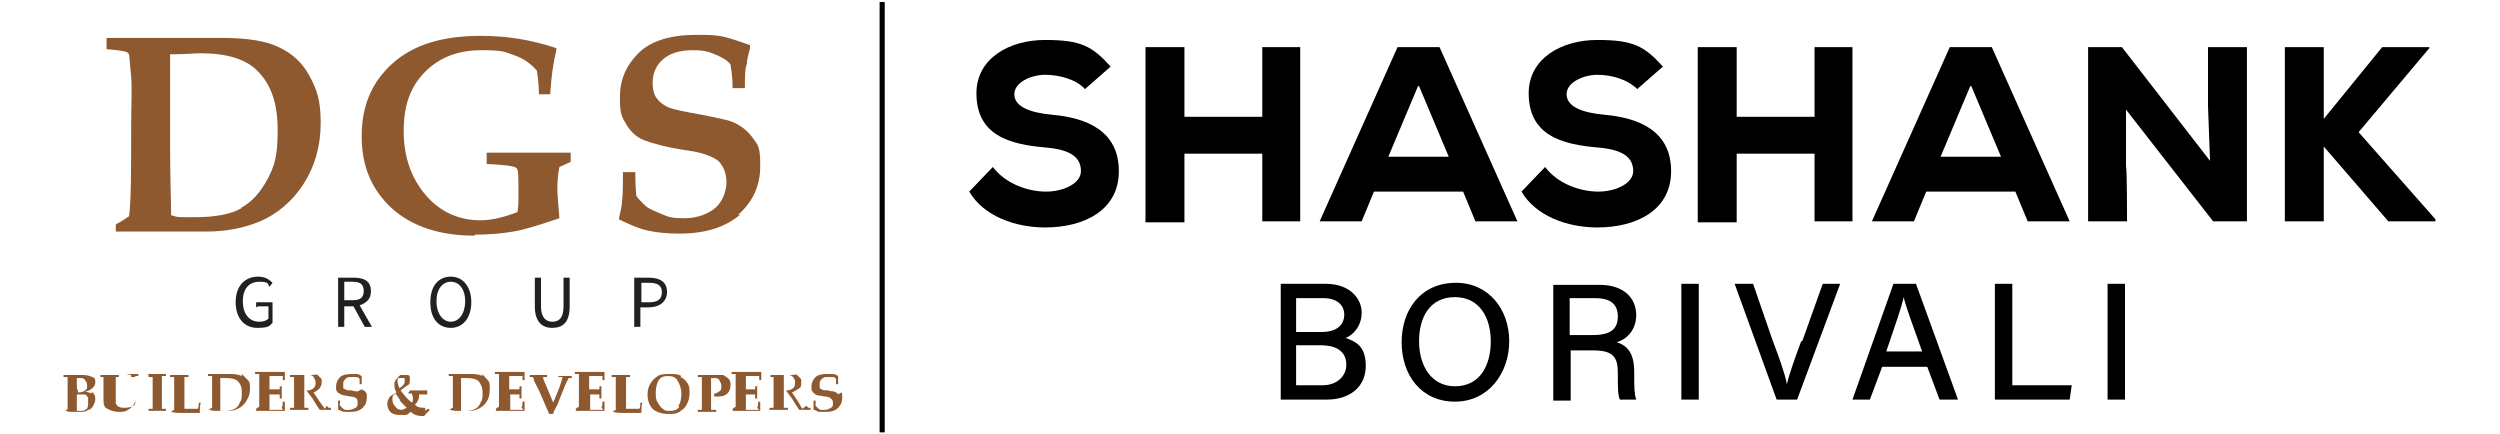
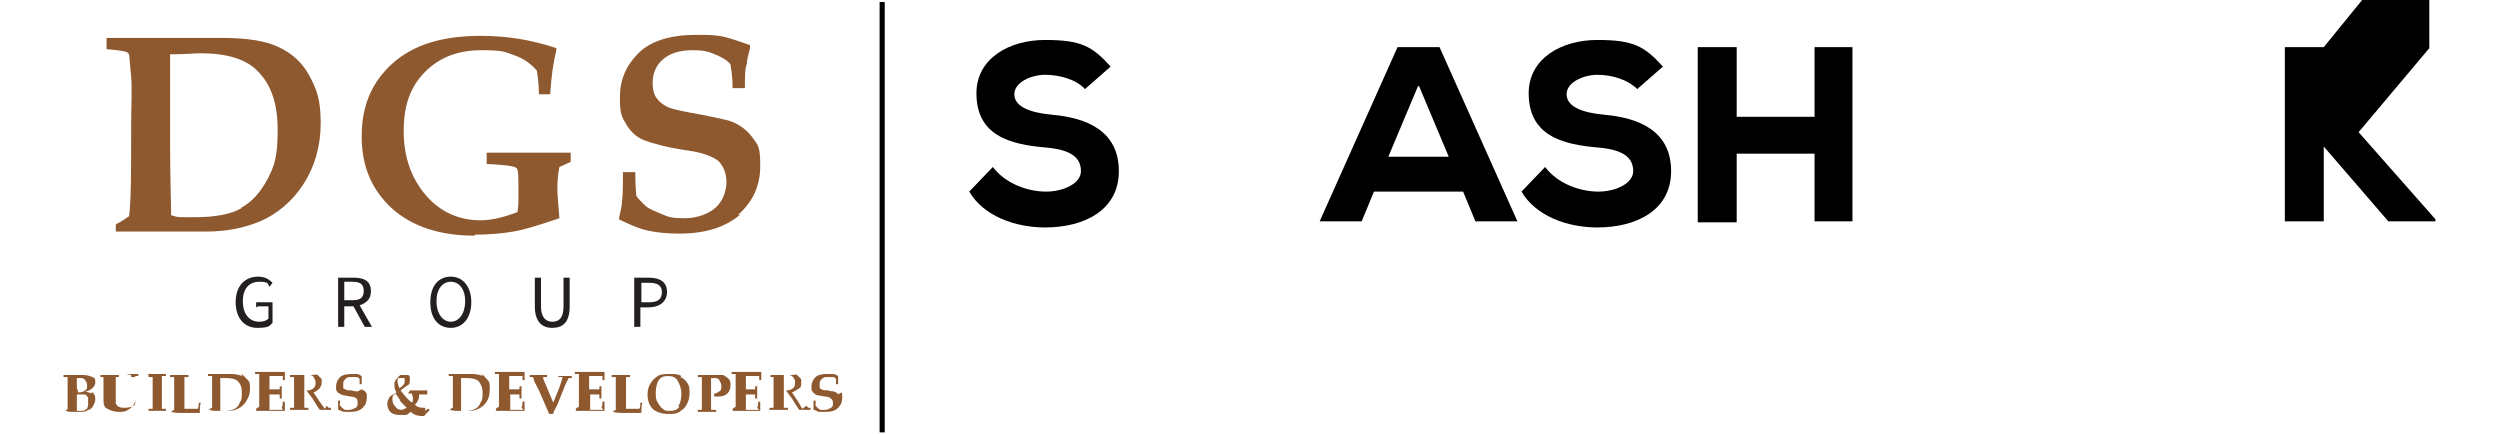
<svg xmlns="http://www.w3.org/2000/svg" id="Layer_1" version="1.1" viewBox="0 0 244 42.4">
  <defs>
    <style>
      .st0 {
        fill: none;
        stroke: #000;
        stroke-miterlimit: 10;
        stroke-width: .5px;
      }

      .st1 {
        fill: #231f20;
      }

      .st2 {
        fill: #8f5930;
      }
    </style>
  </defs>
  <path class="st2" d="M29.6,18c1.1-1.7,1.7-3.7,1.7-6s-.4-3.3-1.1-4.6-1.7-2.2-3-2.8c-1.2-.6-3.1-.9-5.5-.9h-6.6c-1.8,0-3.3,0-4.7,0v1.1c1.2.1,1.8.2,2,.3,0,0,.1.1.2.2,0,.2.1.9.2,2.2s0,2.8,0,4.7c0,4.3,0,7.3-.2,8.9-.3.2-.7.5-1.3.8v.7c1.7,0,2.9,0,3.7,0h5.1c1.9,0,3.6-.3,5.3-1,1.6-.7,3.1-1.9,4.2-3.6h0ZM23.6,20.3c-1,.6-2.6.9-4.6.9s-1.6,0-2.3-.2c0-1.3-.1-3.7-.1-7.2V5.3c1.5,0,2.4-.1,3-.1,2.6,0,4.5.6,5.6,1.8,1.3,1.3,1.9,3.2,1.9,5.7s-.3,3.5-1,4.8-1.5,2.2-2.6,2.8h0ZM72,21c1.5-1.3,2.2-2.9,2.2-4.8s-.2-2-.7-2.7-1.1-1.2-2-1.6c-.5-.2-1.5-.4-3-.7-1.7-.3-2.7-.5-3.2-.7s-.9-.5-1.2-.9-.4-.9-.4-1.5c0-.9.3-1.7,1-2.3.7-.6,1.6-.9,2.9-.9s1.7.2,2.4.5c.7.3,1.1.6,1.3.9,0,.2.2.9.2,2.3h1.2c0-1.1,0-1.9.2-2.4,0-.5.2-1,.3-1.5v-.3c-.9-.3-1.7-.6-2.5-.8-.8-.2-1.7-.2-2.7-.2-2.6,0-4.5.6-5.7,1.8-1.2,1.2-1.8,2.6-1.8,4.3s.2,1.9.6,2.6,1,1.3,1.8,1.6,2.2.7,4.3,1c1.4.2,2.4.6,2.9,1,.5.5.8,1.2.8,2.1s-.4,1.9-1.1,2.5-1.8,1-3,1-1.5-.1-2.2-.4-1.3-.5-1.7-.9c-.4-.4-.7-.7-.8-.9,0-.2-.1-1-.1-2.3h-1.2c0,1.2,0,2.2-.1,2.9,0,.5-.2,1.1-.3,1.7,1,.5,1.9.9,2.8,1.1.9.2,1.9.3,3.1.3,2.5,0,4.5-.6,6-1.9h0ZM46.4,22.9c1.3,0,2.5-.1,3.7-.3s2.7-.7,4.5-1.3c-.1-1.4-.2-2.3-.2-2.7s0-1.4.2-2.3c.4-.2.7-.3,1.1-.5v-.9c-1.4,0-2.7,0-3.8,0s-2.8,0-4.4,0v1.1c1.8.1,2.7.2,2.9.4.2.1.2.9.2,2.3s0,1.3-.1,2c-1.3.5-2.5.8-3.6.8-2.1,0-3.9-.8-5.3-2.4-1.4-1.6-2.2-3.7-2.2-6.3s.7-4.4,2.1-5.8,3.2-2.1,5.5-2.1,2.3.2,3.2.5,1.6.8,2.2,1.5c.1.7.2,1.4.2,2.3h1.1c.1-1.7.3-3.1.6-4.3v-.2c-1.2-.4-2.4-.7-3.6-.9-1.2-.2-2.5-.3-3.8-.3-3.8,0-6.6.9-8.6,2.7-2,1.8-3,4.1-3,7.1s1,5.2,2.9,7c2,1.8,4.7,2.7,8.1,2.7h0ZM23.6,36.7c-.2-.1-.6-.2-1.1-.2h-1.3c-.4,0-.7,0-.9,0v.2c.2,0,.4,0,.4,0,0,0,0,0,0,0,0,0,0,.2,0,.4,0,.2,0,.6,0,.9,0,.9,0,1.5,0,1.8,0,0-.1,0-.3.2h0c.3.1.6.1.7.1h1c.4,0,.7,0,1.1-.2s.6-.4.8-.7c.2-.3.4-.7.4-1.2s0-.7-.2-.9-.4-.4-.6-.6h0ZM23.4,39.3c-.1.3-.3.5-.5.6-.2.1-.5.2-.9.2s-.3,0-.5,0c0-.3,0-.7,0-1.5v-1.7c.3,0,.5,0,.6,0,.5,0,.9.1,1.1.3.3.3.4.6.4,1.1s0,.7-.2,1h0ZM9,38.4c-.1,0-.3-.1-.7-.2h0c.3,0,.6-.2.7-.3.2-.2.3-.3.3-.6s0-.4-.3-.5c-.2-.1-.5-.2-.9-.2h-1.9s0,.2,0,.2c.2,0,.4,0,.4,0,0,0,0,0,0,.2,0,.3,0,.7,0,1.3s0,1.4,0,1.6c0,0-.1.1-.2.2h0c.3.1.5.1.6.1h.7c.4,0,.7,0,.9-.2.2,0,.4-.2.5-.4s.2-.4.2-.6,0-.3-.1-.5-.2-.2-.3-.3h0ZM7.5,37.9c0-.1,0-.5,0-1,.1,0,.2,0,.3,0,.2,0,.4,0,.5.2,0,0,.2.2.2.5s0,.4-.2.5c-.1.1-.3.2-.6.2h-.1v-.2h0ZM8.4,39.9c-.1.2-.3.2-.6.2s-.2,0-.3,0v-1.6h0c0,0,.3,0,.3,0,.2,0,.4,0,.5,0s.2.2.3.3c0,.1,0,.3,0,.5,0,.3,0,.5-.2.7h0ZM27.6,40c-.2,0-.5,0-.8,0h-.5c0-.3,0-.7,0-1.2v-.3c.1,0,.2,0,.4,0,.3,0,.5,0,.6,0,0,0,0,0,0,0,0,0,0,.2,0,.4h.2v-.6c0,0,0-.3,0-.6h-.2c0,.2,0,.3,0,.3,0,0,0,0,0,0,0,0-.2,0-.5,0s-.4,0-.5,0c0-.3,0-.8,0-1.3.2,0,.4,0,.5,0,.3,0,.5,0,.7,0,0,0,.1,0,.1,0s0,.2,0,.4h.2c0-.3,0-.6,0-.8h0c-.1,0-.3,0-.4,0h-1.5c-.2,0-.6,0-1,0v.2c.2,0,.4,0,.4,0,0,0,0,0,0,.2,0,.2,0,.6,0,1.2,0,.9,0,1.5,0,1.8,0,0-.2.1-.3.2v.2c.3,0,.6,0,1,0h1.3c.1,0,.3,0,.5,0,0-.3,0-.6,0-.9h-.2c0,.2,0,.4-.1.6h0ZM14.5,36.6v.2c.2,0,.4,0,.4,0,0,0,0,0,0,0s0,.2,0,.5c0,.5,0,.8,0,1.1,0,.7,0,1.1,0,1.3,0,.1,0,.2,0,.2,0,0-.2,0-.4,0v.2h.9c.2,0,.3,0,.5,0h.3v-.2c-.2,0-.3,0-.4,0,0,0,0,0,0,0,0,0,0-.2,0-.5s0-.8,0-1.5,0-.9,0-1c0,0,0-.1,0-.2,0,0,.2,0,.4,0v-.2c-.3,0-.6,0-.9,0s-.5,0-.9,0h0ZM12.8,36.6v.2c.2,0,.4,0,.4,0,0,0,0,0,0,0,0,0,0,.2,0,.4v1c0,.6,0,.9,0,1.1,0,.2-.1.3-.3.4-.1,0-.4.1-.7.1s-.4,0-.6-.1c-.1,0-.2-.2-.3-.3,0-.1,0-.3,0-.6v-1c0-.5,0-.8,0-.9,0,0,0,0,0-.1,0,0,0,0,0,0,0,0,.2,0,.3,0v-.2c-.3,0-.6,0-.8,0-.3,0-.6,0-1,0v.2c.2,0,.3,0,.3,0,0,0,0,0,0,0,0,0,0,.1,0,.2,0,.4,0,.6,0,.7v1.2c0,.3,0,.6.1.7,0,.2.3.3.5.4s.5.2.9.2.6,0,.9-.2c.2-.1.4-.3.5-.4.1-.2.2-.4.2-.6,0,0,0-.3,0-.6,0-.5,0-1,0-1.4,0-.2,0-.3,0-.3s.1,0,.3,0v-.2c-.2,0-.4,0-.6,0s-.4,0-.6,0h0ZM19.4,39.9c-.2,0-.5,0-.9,0s-.3,0-.5,0c0-.3,0-.6,0-.9v-1.3c0-.5,0-.8,0-.9s0,0,0,0c0,0,.2,0,.4,0v-.2c-.3,0-.5,0-.8,0s-.6,0-1,0v.2c.2,0,.4,0,.4,0s0,0,0,0c0,0,0,.2,0,.5,0,.4,0,.8,0,1.2s0,1,0,1.5c0,0-.2.1-.3.2h0c.4.1.7.1.9.1h1.4c.1,0,.3,0,.5,0,0-.4,0-.7.1-1h-.2c0,.2,0,.4-.1.6h0ZM41.5,39.8s0,0-.1,0c-.3,0-.6,0-.9-.3.3-.3.4-.6.4-.8s0-.1,0-.2c.2,0,.4,0,.8,0h0c0-.2,0-.3,0-.4h0c-.2,0-.5,0-.9,0s-.5,0-.8,0c0,.1-.1.2-.2.3h0c.2,0,.3,0,.3,0h.1c0,.1.1.3.1.4s0,.2,0,.2c0,0,0,.2-.1.3-.5-.4-.8-.8-1.1-1.2.3-.2.5-.4.7-.5s.2-.3.2-.5,0-.2,0-.3-.1-.2-.2-.2c0,0-.2,0-.3,0s-.3,0-.4,0c0,0-.2.1-.3.3l-.2.2c0,0,0,.1-.1.2,0,0,0,.2,0,.3,0,.2,0,.4.2.7-.3.2-.6.3-.7.5s-.2.3-.2.6.1.6.3.8.5.3.9.3.4,0,.6,0c.2,0,.3-.2.5-.3.3.3.7.4,1,.4s.2,0,.3,0c.2-.2.3-.4.5-.5v-.2c-.2,0-.3.1-.4.2h0ZM39,36.9c0,0,.2,0,.2,0s0,0,.2,0,0,0,.1.1c0,0,0,.1,0,.2s0,.2-.1.3c0,.1-.2.2-.4.4-.1-.2-.2-.5-.2-.7s0-.2.1-.3ZM39.3,40c-.2,0-.5,0-.7-.3-.2-.2-.3-.4-.3-.7s0-.4.3-.6c.2.3.4.5.5.8.2.2.4.4.6.6-.2.1-.4.2-.5.2h0ZM74.1,40c-.2,0-.5,0-.8,0h-.5c0-.3,0-.7,0-1.2v-.3c.1,0,.2,0,.3,0,.3,0,.5,0,.6,0,0,0,0,0,0,0,0,0,0,.2,0,.4h.2v-.6c0,0,0-.3,0-.6h-.2c0,.2,0,.3,0,.3,0,0,0,0,0,0,0,0-.2,0-.4,0s-.3,0-.5,0c0-.3,0-.8,0-1.3.2,0,.4,0,.5,0,.3,0,.5,0,.7,0,0,0,.1,0,.1,0s0,.2,0,.4h.2c0-.3,0-.6,0-.8h0c-.1,0-.3,0-.4,0h-1.5c-.2,0-.6,0-1,0v.2c.2,0,.4,0,.4,0s0,0,0,.2c0,.2,0,.6,0,1.2,0,.9,0,1.5,0,1.8,0,0-.2.1-.3.2v.2c.3,0,.7,0,.9,0h1.3c.2,0,.3,0,.5,0,0-.3,0-.6,0-.9h-.2c0,.2,0,.4-.1.6h0ZM70.6,36.6c-.2,0-.4,0-.7,0h-.4c-.3,0-.6,0-.7,0h-.7v.2h.2c.1,0,.2,0,.2,0,0,0,0,.2,0,.4s0,.7,0,1.2,0,.6,0,1c0,.3,0,.5,0,.6,0,0,0,0,0,0,0,0-.2,0-.4,0v.2c.6,0,.9,0,1,0,.2,0,.5,0,.8,0v-.2c-.3,0-.4,0-.5,0s0,0,0,0c0,0,0-.2,0-.5,0-.7,0-1.1,0-1.2,0-.4,0-.8,0-1.4.1,0,.2,0,.3,0,.2,0,.4,0,.5.2s.2.3.2.6,0,.4-.2.5-.3.2-.4.2h0s0,0-.1,0h0c0,.1,0,.2,0,.3,0,0,.1,0,.2,0s0,0,.2,0c.4,0,.7-.1.9-.3.2-.2.3-.5.3-.8s0-.3-.1-.5-.2-.2-.3-.3h0ZM62.4,39.9c-.2,0-.5,0-.8,0s-.3,0-.5,0c0-.3,0-.6,0-.9v-1.3c0-.5,0-.8,0-.9s0,0,0,0c0,0,.2,0,.4,0v-.2c-.3,0-.5,0-.8,0s-.6,0-1,0v.2c.2,0,.4,0,.4,0s0,0,0,0c0,0,0,.2,0,.5,0,.4,0,.8,0,1.2s0,1,0,1.5c0,0-.2.1-.3.2h0c.4.1.7.1.9.1h1.4c.1,0,.3,0,.5,0,0-.4,0-.7.1-1h-.2c0,.2,0,.4-.1.6h0ZM66.5,36.7c-.3-.2-.7-.2-1.1-.2s-.9,0-1.2.2-.5.4-.7.7c-.2.3-.3.7-.3,1.1,0,.6.2,1.1.5,1.4s.9.5,1.5.5.8,0,1.1-.2c.3-.2.6-.4.7-.7.2-.3.3-.7.3-1.1s0-.7-.2-1c-.2-.3-.4-.5-.7-.6ZM66.3,39.7c-.2.3-.5.4-.9.4s-.5,0-.7-.2c-.2-.1-.3-.3-.5-.6s-.2-.6-.2-1,.1-.9.3-1.2.5-.4.9-.4.7.1.9.4c.2.3.4.8.4,1.3s-.1,1-.3,1.2h0ZM31.7,39.9l-.5-.7-.6-.9c.3-.1.5-.3.6-.4.1-.2.2-.3.2-.6s0-.3-.1-.4-.2-.2-.3-.3-.4,0-.6,0h-1.4c-.1,0-.4,0-.7,0v.2c.2,0,.3,0,.4,0,0,0,0,0,0,0,0,0,0,.3,0,.6,0,.5,0,.8,0,1.1s0,.5,0,.9c0,.2,0,.4,0,.4,0,0,0,0,0,0,0,0-.1,0-.4,0v.2c.3,0,.6,0,.9,0s.5,0,.9,0v-.2c-.2,0-.3,0-.4,0,0,0,0,0,0,0,0,0,0-.2,0-.5,0-.4,0-.7,0-.9v-1s0-.8,0-.8c.1,0,.2,0,.3,0,.3,0,.5,0,.6.2s.2.3.2.5,0,.4-.2.6c-.2.1-.3.2-.5.2s0,0-.2,0c0,0,0,0,0,0l.6.8c.3.5.5.8.7,1.1.1,0,.4,0,.9,0h.2v-.2c0,0-.2,0-.2,0,0,0-.1,0-.2-.2h0ZM78.3,39.9l-.4-.7-.6-.9c.3-.1.5-.3.7-.4s.2-.3.2-.6,0-.3-.1-.4-.2-.2-.3-.3-.3,0-.6,0h-1.3c-.1,0-.3,0-.7,0v.2c.2,0,.3,0,.3,0,0,0,0,0,0,0,0,0,0,.3,0,.6,0,.5,0,.8,0,1.1s0,.5,0,.9c0,.2,0,.4,0,.4,0,0,0,0,0,0,0,0-.2,0-.4,0v.2c.3,0,.6,0,.9,0s.5,0,.9,0v-.2c-.2,0-.3,0-.4,0,0,0,0,0,0,0,0,0,0-.2,0-.5,0-.4,0-.7,0-.9v-1s0-.8,0-.8c.1,0,.2,0,.3,0,.3,0,.4,0,.6.2.1.1.2.3.2.5s0,.4-.2.6c-.2.1-.3.2-.5.2s0,0-.2,0c0,0,0,0,0,0l.6.8c.3.5.5.8.7,1.1.1,0,.4,0,.9,0h.2v-.2c0,0-.2,0-.2,0,0,0,0,0-.2-.2h0ZM81.8,38.5c0-.1-.2-.2-.4-.3-.1,0-.3,0-.6-.1-.3,0-.5,0-.6-.1s-.2,0-.2-.2c0,0,0-.2,0-.3,0-.2,0-.3.2-.5s.3-.2.6-.2.3,0,.5,0,.2.1.3.2c0,0,0,.2,0,.5h.2c0-.2,0-.4,0-.5s0-.2,0-.3h0c-.2-.1-.3-.2-.5-.2-.2,0-.3,0-.6,0-.5,0-.9.1-1.1.3s-.4.5-.4.9,0,.4.1.5c0,.1.2.2.3.3s.4.1.9.2c.3,0,.5.1.6.2s.2.2.2.4,0,.4-.2.5-.3.2-.6.2-.3,0-.4,0-.2-.1-.3-.2c0,0-.1-.1-.2-.2,0,0,0-.2,0-.5h-.2c0,.2,0,.4,0,.6,0,0,0,.2,0,.3.2,0,.4.2.6.2s.4,0,.6,0c.5,0,.9-.1,1.2-.4s.4-.6.4-1,0-.4-.1-.5h0ZM47.1,36.7c-.2-.1-.6-.2-1.1-.2h-1.3c-.3,0-.7,0-.9,0v.2c.2,0,.4,0,.4,0,0,0,0,0,0,0,0,0,0,.2,0,.4,0,.2,0,.6,0,.9,0,.9,0,1.5,0,1.8,0,0-.1,0-.3.2h0c.3.1.6.1.7.1h1c.4,0,.7,0,1.1-.2s.6-.4.8-.7c.2-.3.3-.7.3-1.2s0-.7-.2-.9-.3-.4-.6-.6h0ZM46.9,39.3c-.1.3-.3.5-.5.6s-.5.2-.9.2-.3,0-.5,0c0-.3,0-.7,0-1.5v-1.7c.3,0,.5,0,.6,0,.5,0,.9.1,1.1.3s.4.6.4,1.1,0,.7-.2,1h0ZM34.9,38.2c-.1,0-.3,0-.6-.1-.3,0-.5,0-.6-.1s-.2,0-.2-.2c0,0,0-.2,0-.3,0-.2,0-.3.2-.5s.3-.2.6-.2.3,0,.5,0,.2.1.3.2c0,0,0,.2,0,.5h.2c0-.2,0-.4,0-.5s0-.2,0-.3h0c-.2-.1-.3-.2-.5-.2-.2,0-.3,0-.5,0-.5,0-.9.1-1.1.3s-.4.5-.4.9,0,.4.1.5c0,.1.2.2.4.3s.4.1.9.2c.3,0,.5.1.6.2s.1.2.1.4,0,.4-.2.5-.4.2-.6.2-.3,0-.4,0-.2-.1-.3-.2c0,0-.1-.1-.2-.2s0-.2,0-.5h-.2c0,.2,0,.4,0,.6,0,0,0,.2,0,.3.2,0,.4.2.6.2s.4,0,.6,0c.5,0,.9-.1,1.2-.4s.4-.6.4-1,0-.4-.1-.5c0-.1-.2-.2-.4-.3h0ZM51.1,40c-.2,0-.5,0-.8,0h-.5c0-.3,0-.7,0-1.2v-.3c.1,0,.2,0,.3,0,.3,0,.5,0,.6,0,0,0,0,0,0,0,0,0,0,.2,0,.4h.2v-.6c0,0,0-.3,0-.6h-.2c0,.2,0,.3,0,.3,0,0,0,0,0,0,0,0-.2,0-.5,0s-.3,0-.5,0c0-.3,0-.8,0-1.3.2,0,.4,0,.5,0,.3,0,.5,0,.7,0,0,0,.1,0,.1,0s0,.2,0,.4h.2c0-.3,0-.6,0-.8h0c-.1,0-.3,0-.4,0h-1.5c-.2,0-.6,0-1,0v.2c.2,0,.4,0,.4,0,0,0,0,0,0,.2,0,.2,0,.6,0,1.2,0,.9,0,1.5,0,1.8,0,0-.2.1-.3.2v.2c.3,0,.7,0,1,0h1.3c.2,0,.3,0,.5,0,0-.3,0-.6,0-.9h-.2c0,.2,0,.4-.1.6h0ZM54.5,36.6v.2c.2,0,.4,0,.4,0,0,0,0,0,0,0,0,.1-.1.4-.3,1l-.6,1.5-.8-1.9c-.2-.4-.2-.6-.2-.6s0,0,0,0,.2,0,.4,0v-.2c-.3,0-.6,0-.8,0s-.6,0-.9,0v.2c.2,0,.3,0,.3,0,0,0,0,0,.1.2,0,.2.2.5.5,1.1l1,2.3h.4c0-.2.2-.5.4-.9l.8-2c.2-.4.3-.6.3-.6,0,0,.1,0,.3,0v-.2c-.3,0-.5,0-.6,0s-.3,0-.7,0h0ZM58.9,40c-.2,0-.5,0-.8,0h-.5c0-.3,0-.7,0-1.2v-.3c.1,0,.2,0,.3,0,.3,0,.5,0,.6,0,0,0,0,0,0,0,0,0,0,.2,0,.4h.2v-.6c0,0,0-.3,0-.6h-.2c0,.2,0,.3,0,.3,0,0,0,0,0,0,0,0-.2,0-.5,0s-.3,0-.5,0c0-.3,0-.8,0-1.3.2,0,.4,0,.5,0,.3,0,.5,0,.7,0,0,0,.1,0,.1,0s0,.2,0,.4h.2c0-.3,0-.6,0-.8h0c-.1,0-.3,0-.4,0h-1.5c-.2,0-.6,0-1,0v.2c.2,0,.4,0,.4,0,0,0,0,0,0,.2,0,.2,0,.6,0,1.2,0,.9,0,1.5,0,1.8,0,0-.2.1-.3.2v.2c.3,0,.7,0,1,0h1.3c.2,0,.3,0,.5,0,0-.3,0-.6,0-.9h-.2c0,.2,0,.4-.1.6h0Z" />
  <path class="st1" d="M55,29.9c0,1.2-.5,1.5-1.1,1.5s-1.1-.4-1.1-1.5v-2.8h-.6v2.8c0,1.5.7,2.1,1.7,2.1s1.7-.5,1.7-2.1v-2.8h-.6v2.8h0ZM25.2,29.9h1v1.2c-.2.2-.5.3-.9.3-1,0-1.6-.8-1.6-2s.6-1.9,1.6-1.9.8.2,1,.5l.3-.4c-.3-.3-.7-.6-1.4-.6-1.3,0-2.2.9-2.2,2.5s.9,2.5,2.1,2.5,1.2-.2,1.5-.5v-2h-1.6v.5h0ZM63.3,27.1h-1.4v4.8h.6v-1.9h.8c1,0,1.8-.5,1.8-1.5s-.7-1.4-1.8-1.4h0ZM63.3,29.5h-.7v-1.9h.7c.8,0,1.3.2,1.3.9s-.4,1-1.2,1ZM44,27c-1.2,0-2,.9-2,2.5s.8,2.5,2,2.5,2-1,2-2.5-.8-2.5-2-2.5ZM44,31.4c-.8,0-1.4-.8-1.4-2s.6-1.9,1.4-1.9,1.4.7,1.4,1.9-.6,2-1.4,2ZM36.2,28.4c0-1-.7-1.3-1.7-1.3h-1.5v4.8h.6v-2h.9l1.1,2h.7l-1.2-2.1c.6-.2,1.1-.6,1.1-1.3ZM34.4,29.3h-.8v-1.8h.8c.7,0,1.1.2,1.1.9s-.4.9-1.1.9Z" />
  <line class="st0" x1="86.1" y1=".2" x2="86.1" y2="42.2" />
  <g>
-     <path d="M131.3,33c.8-.3,1.6-1.2,1.6-2.5s-1.1-2.8-3.5-2.8h-4.4v11.3h4.5c2.2,0,3.8-1.2,3.8-3.3s-1.2-2.4-1.9-2.7h0ZM126.5,29.1h2.7c1.3,0,2,.7,2,1.6s-.6,1.7-2.2,1.7h-2.5v-3.3ZM129.2,37.6h-2.7v-3.9h2.4c1.8,0,2.5.8,2.5,1.9s-.9,2-2.3,2h0ZM164.1,39h1.7v-11.3h-1.7v11.3ZM196.4,27.7h-1.7v11.3h7.3l.2-1.4h-5.8v-9.9h0ZM142.1,27.6c-3.4,0-5.3,2.6-5.3,5.8s1.9,5.8,5.2,5.8,5.3-2.8,5.3-5.9-2-5.7-5.2-5.7h0ZM142,37.7c-2.3,0-3.5-2-3.5-4.4s1.1-4.3,3.5-4.3,3.5,2,3.5,4.3-1,4.4-3.5,4.4h0ZM184.8,27.7l-4,11.3h1.7l1.2-3.2h4.4l1.2,3.2h1.8l-4.1-11.3h-2.1ZM184.1,34.3c.8-2.4,1.5-4.3,1.7-5.3h0c.2.9.8,2.5,1.8,5.3h-3.6ZM205.7,39h1.7v-11.3h-1.7v11.3ZM159.7,30.8c0-1.8-1.3-3-3.6-3h-4.5v11.3h1.7v-4.9h2.2c2,0,2.4.7,2.4,2.2v.2c0,1.1,0,2,.2,2.4h1.6c-.2-.5-.2-1.4-.2-2.2v-.5c0-2-.8-2.6-1.7-2.9,1-.3,1.9-1.2,1.9-2.7h0ZM155.6,32.7h-2.4v-3.6h2.5c1.5,0,2.2.6,2.2,1.8s-.7,1.8-2.4,1.8h0ZM175.8,33.3c-.6,1.6-1.2,3.3-1.4,4.2h0c-.2-1.1-.8-2.7-1.4-4.3l-1.9-5.5h-1.8l4.1,11.3h2l4.2-11.3h-1.7l-2,5.6h0Z" />
    <g>
      <path d="M105.9,8.7c-.9-1-2.6-1.4-3.9-1.4s-3,.7-3,1.9,1.5,1.8,3.7,2c3.4.3,6.5,1.6,6.5,5.5s-3.5,5.5-7.2,5.5c-2.9,0-6-1.1-7.4-3.5l2.3-2.4c1.3,1.7,3.5,2.4,5.2,2.4s3.4-.8,3.4-2c0-1.4-1.1-2.1-3.4-2.3-3.6-.3-6.8-1.2-6.8-5.3,0-3.4,3.2-5.2,6.7-5.2s4.6.6,6.4,2.6l-2.4,2.1Z" />
-       <path d="M123.2,21.7v-6.7h-7.6v6.7h-3.8V4.6h3.8v6.8h7.6v-6.8h3.7v17h-3.7Z" />
      <path d="M142.8,18.7h-8.7l-1.2,2.9h-4.1l7.6-17h4.1l7.6,17h-4.1l-1.2-2.9ZM138.4,8.4l-2.9,6.9h5.9l-2.9-6.9Z" />
      <path d="M159.8,8.7c-1-1-2.6-1.4-3.9-1.4s-3,.7-3,1.9,1.5,1.8,3.7,2c3.4.3,6.5,1.6,6.5,5.5s-3.5,5.5-7.2,5.5c-2.9,0-6-1.1-7.4-3.5l2.3-2.4c1.3,1.7,3.5,2.4,5.2,2.4s3.4-.8,3.4-2c0-1.4-1.1-2.1-3.4-2.3-3.6-.3-6.8-1.2-6.8-5.3,0-3.4,3.2-5.2,6.7-5.2s4.6.6,6.4,2.6l-2.4,2.1Z" />
      <path d="M177.1,21.7v-6.7h-7.6v6.7h-3.8V4.6h3.8v6.8h7.6v-6.8h3.7v17h-3.7Z" />
-       <path d="M196.7,18.7h-8.7l-1.2,2.9h-4.1l7.6-17h4.1l7.6,17h-4.1l-1.2-2.9ZM192.3,8.4l-2.9,6.9h5.9l-2.9-6.9Z" />
-       <path d="M215.7,15.7l-.2-5.4v-5.7h3.8v17h-3.3l-8.5-10.9v5.6c.1,0,.1,5.3.1,5.3h-3.8V4.6h3.3l8.6,11.1Z" />
-       <path d="M237.1,4.7l-6.9,8.2,7.5,8.5v.2h-4.6l-6.3-7.3v7.3h-3.8V4.6h3.8v7l5.7-7h4.6Z" />
+       <path d="M237.1,4.7l-6.9,8.2,7.5,8.5v.2h-4.6l-6.3-7.3v7.3h-3.8V4.6h3.8l5.7-7h4.6Z" />
    </g>
  </g>
</svg>